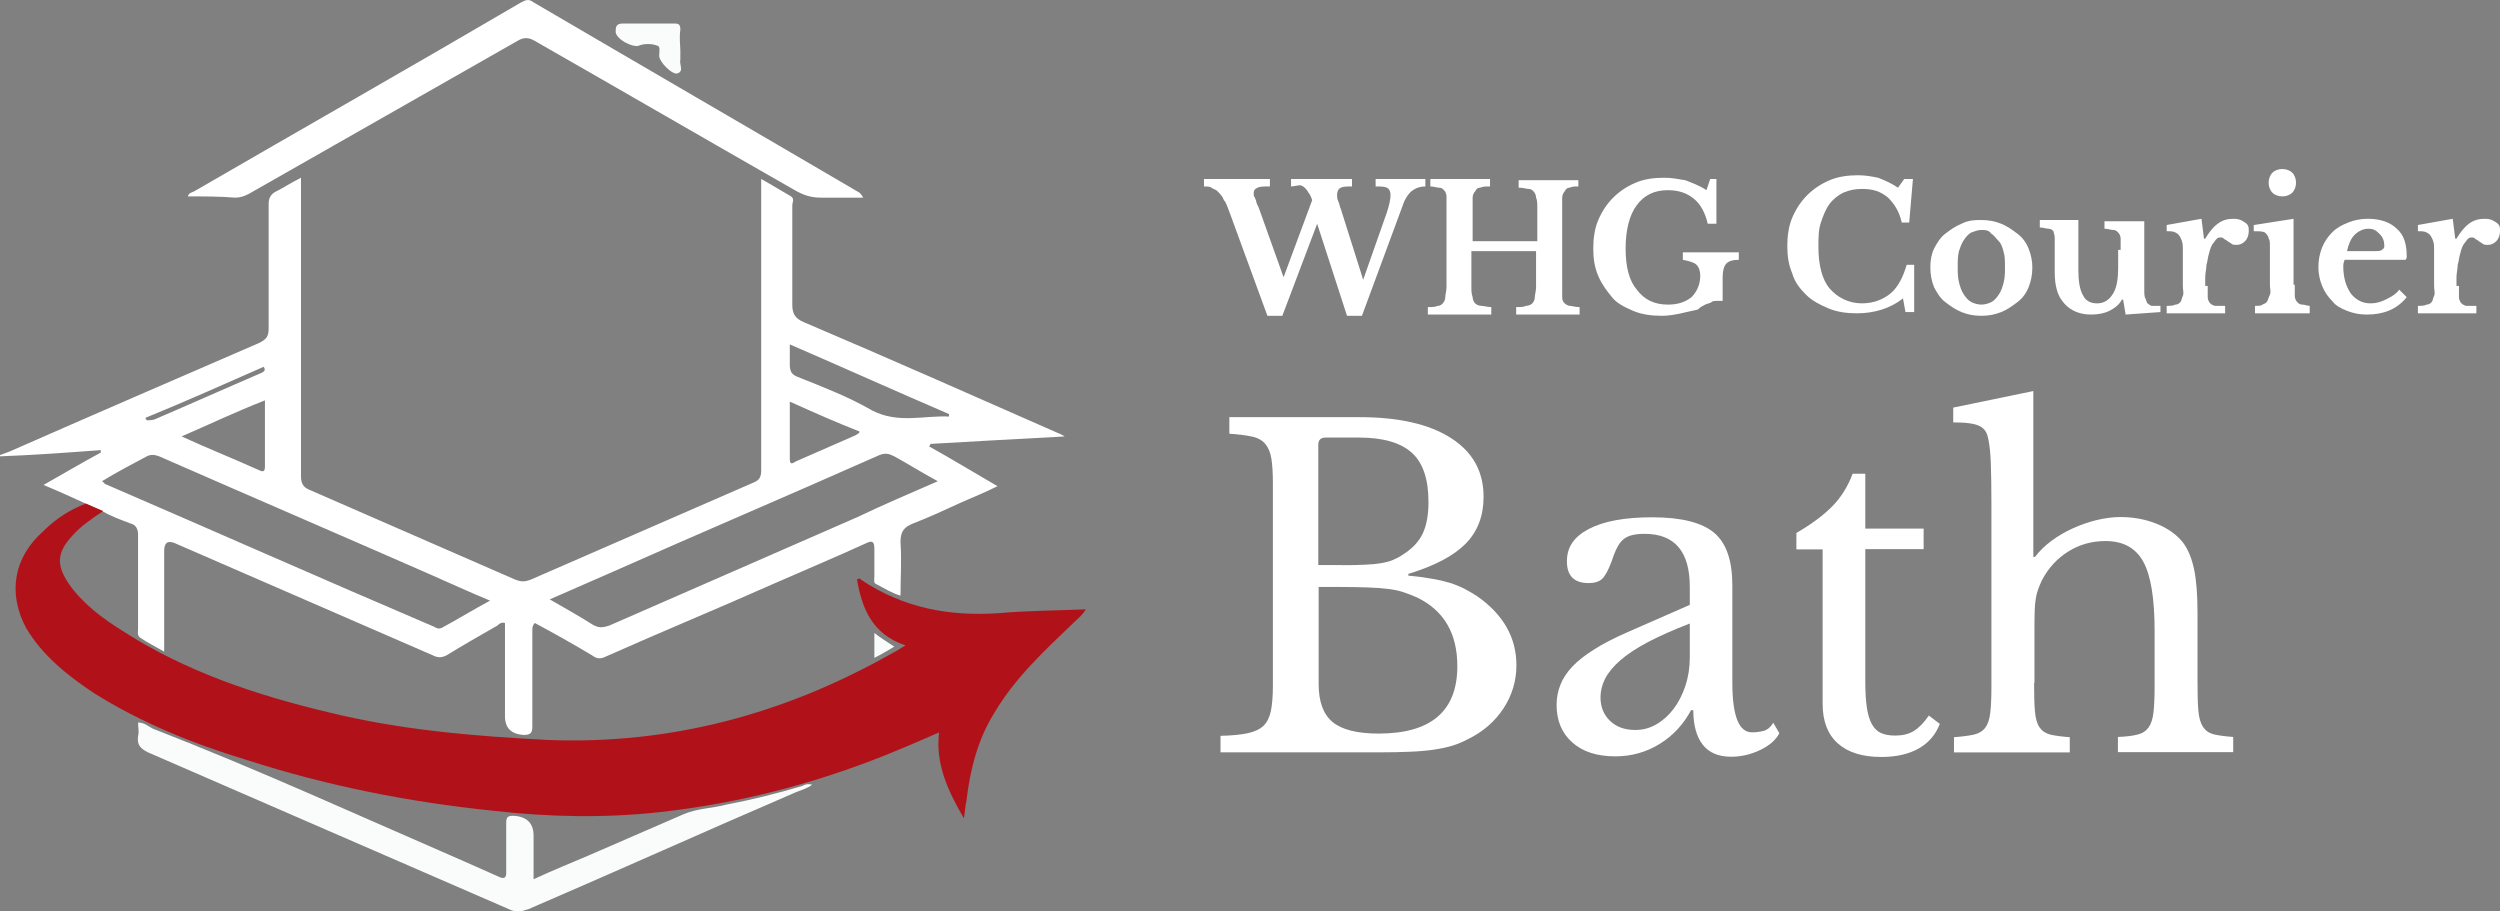
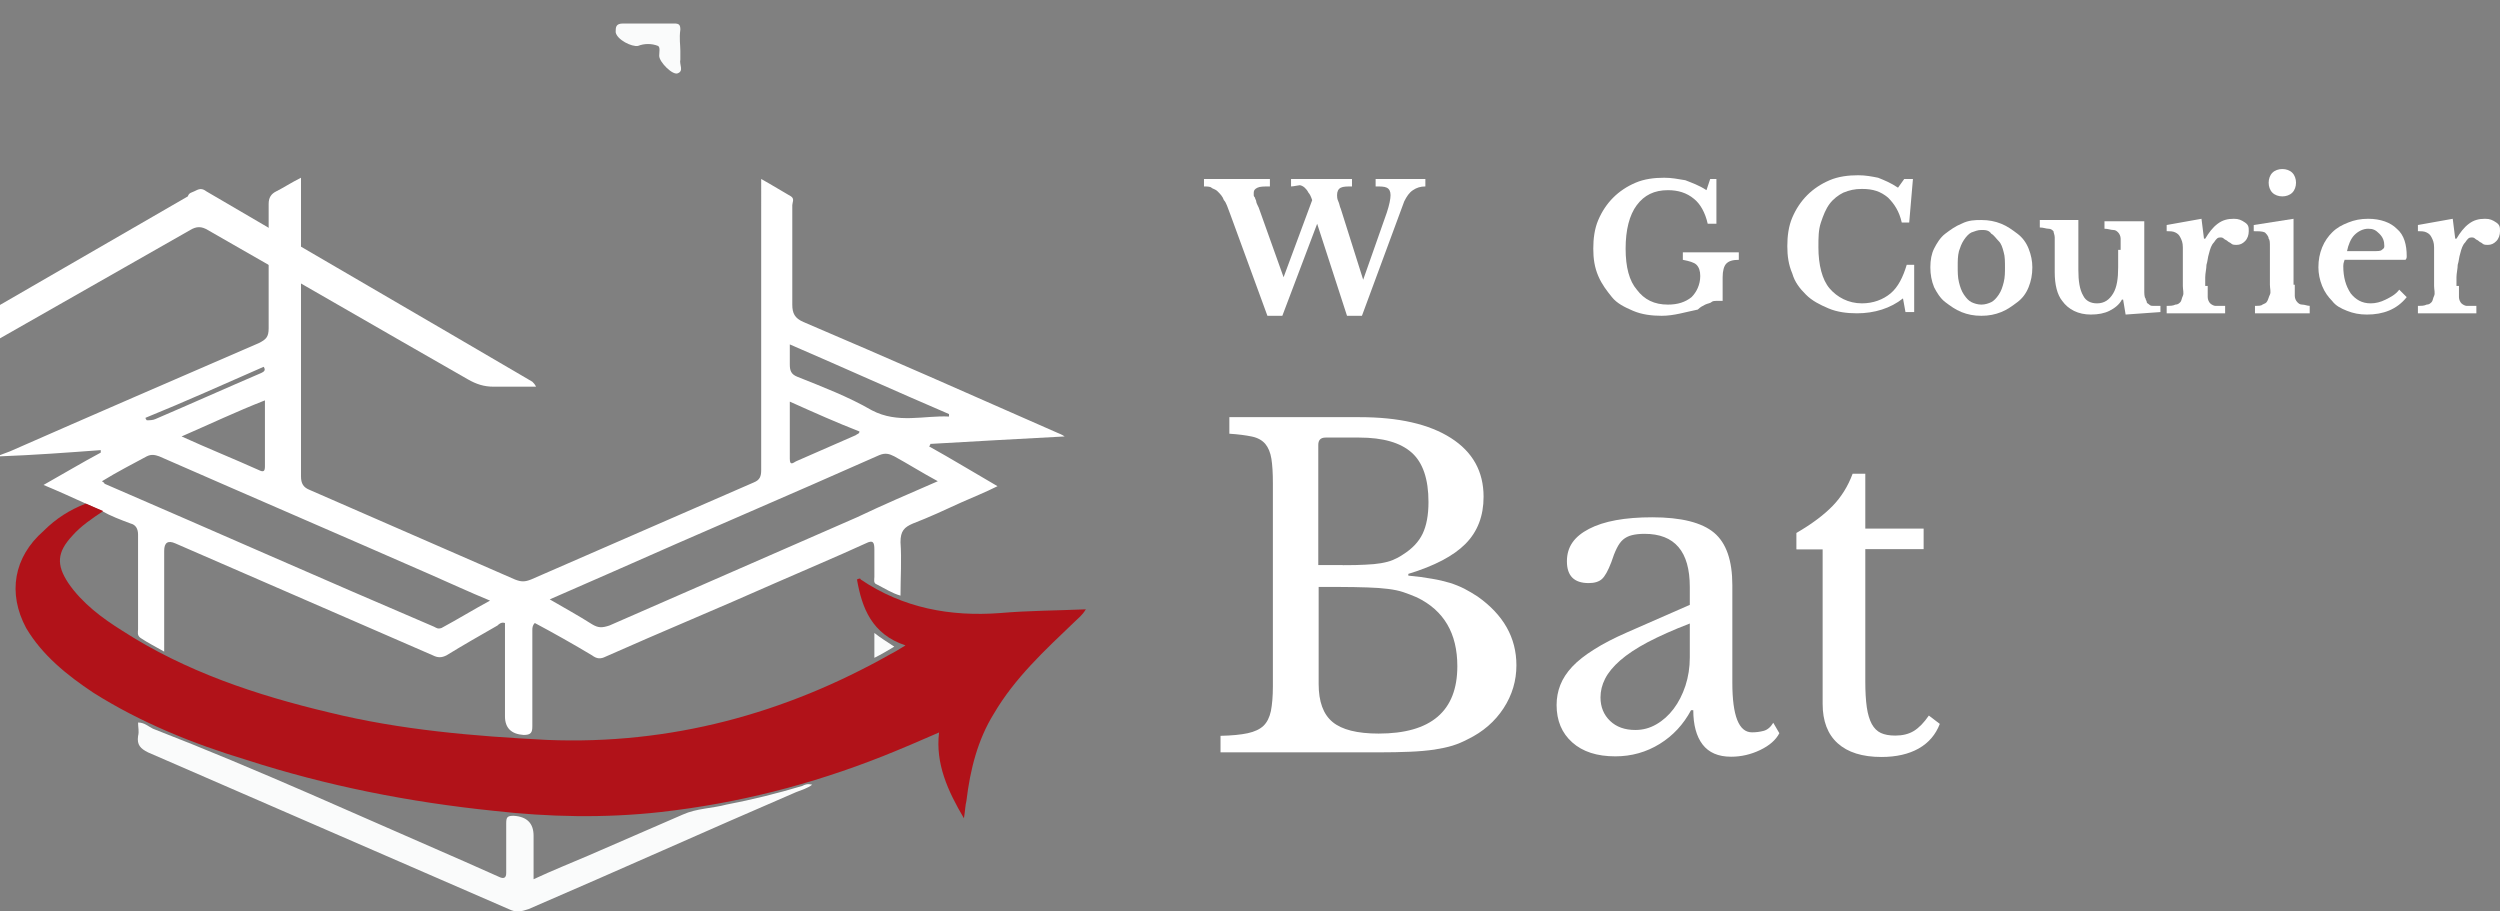
<svg xmlns="http://www.w3.org/2000/svg" id="Layer_2" data-name="Layer 2" viewBox="0 0 201 73.28">
  <rect x="0" y="0" width="201" height="73.28" fill="#808080" stroke="none" />
  <defs>
    <style> .cls-1 { isolation: isolate; } .cls-2 { fill: #b11219; } .cls-2, .cls-3, .cls-4 { stroke-width: 0px; } .cls-3 { fill: #fff; } .cls-4 { fill: #fafbfb; } </style>
  </defs>
  <g id="Layer_1-2" data-name="Layer 1">
    <g id="Layer_1-3" data-name="Layer 1">
      <g>
        <path class="cls-3" d="M6.9,40.49c-1.1-.5-2.2-1-3.4-1.5,1.6-.9,3.1-1.8,4.6-2.6v-.2c-2.7.2-5.4.4-8.1.5v-.1c.3-.1.5-.2.8-.3,6.6-2.9,13.3-5.8,20-8.7.6-.3.8-.5.8-1.2v-10c0-.5.2-.8.6-1,.6-.3,1.2-.7,2-1.1v24c0,.6.2.9.7,1.1,5.5,2.4,11,4.8,16.5,7.2.5.2.8.2,1.3,0,6-2.6,11.9-5.2,17.9-7.8.5-.2.6-.5.6-1V14.39c.9.5,1.7,1,2.4,1.4.3.2.1.5.1.7v8c0,.7.2,1.1.9,1.4,6.8,2.9,13.6,5.9,20.4,8.9.2.1.3.1.6.3-3.8.2-7.3.4-10.8.6q0,.1-.1.2c1.8,1,3.6,2.1,5.5,3.2-1,.5-2,.9-2.9,1.3-1.3.6-2.6,1.2-3.9,1.7-.7.3-1,.6-1,1.5.1,1.4,0,2.9,0,4.3-.7-.2-1.3-.6-1.9-.9-.3-.1-.2-.4-.2-.6v-2.2c0-.6-.1-.8-.7-.5-2.4,1.1-4.8,2.1-7.3,3.2-4.5,2-9.1,3.9-13.6,5.9-.4.2-.7.2-1.1-.1-1.5-.9-3.1-1.8-4.6-2.6-.2.2-.2.4-.2.6v7.7c0,.5-.1.7-.7.7q-1.5-.1-1.5-1.5v-7.5c-.3-.1-.5.1-.6.2-1.4.8-2.8,1.6-4.1,2.4-.4.2-.7.2-1.1,0-6.9-3-13.8-6-20.7-9q-.9-.4-.9.6v8.1c-.7-.4-1.3-.7-1.9-1.1-.3-.2-.2-.5-.2-.7v-7.6c0-.5-.2-.8-.6-.9-.8-.3-1.6-.6-2.3-1-.4-.2-.9-.4-1.3-.6ZM8.2,38.69c.1.1.2.1.2.2,8.8,3.8,17.6,7.7,26.5,11.5.2.1.3.2.6.1,1.3-.7,2.6-1.5,3.9-2.2-1.7-.7-3.2-1.4-4.8-2.1-7.3-3.2-14.5-6.3-21.8-9.5-.3-.1-.6-.2-1,0-1.1.6-2.3,1.2-3.6,2ZM75.4,38.69c-1.3-.7-2.4-1.4-3.5-2-.4-.2-.7-.3-1.2-.1-7.2,3.2-14.5,6.3-21.7,9.5-1.6.7-3.2,1.4-4.8,2.1,1.2.7,2.3,1.3,3.4,2,.5.3.8.3,1.4.1,6.6-2.9,13.3-5.8,19.9-8.7,2.1-1,4.2-1.9,6.5-2.9ZM76.3,33.49v-.2c-4.2-1.8-8.4-3.7-12.8-5.6v1.6c0,.5.1.8.6,1,2,.8,4.1,1.6,6,2.7,2.1,1.1,4.2.4,6.2.5ZM14.6,35.09c2.2,1,4.2,1.8,6.2,2.7.4.2.5.1.5-.3v-5.3c-2.3.9-4.4,1.9-6.7,2.9ZM63.5,32.29v4.6c0,.6.3.3.5.2,1.6-.7,3.2-1.4,4.8-2.1.1-.1.3-.1.3-.3-1.8-.7-3.6-1.5-5.6-2.4ZM11.7,33.59q0,.1.1.2c.2,0,.5,0,.7-.1,2.8-1.2,5.7-2.5,8.5-3.7.2-.1.4-.2.2-.5-3.2,1.4-6.3,2.8-9.5,4.1Z" />
        <path class="cls-2" d="M6.9,40.49c.5.2.9.4,1.4.6-.9.6-1.8,1.2-2.5,2-1.2,1.3-1.3,2.3-.3,3.8,1.1,1.6,2.7,2.8,4.3,3.8,5.1,3.3,10.8,5.2,16.7,6.6,5.7,1.4,11.6,1.9,17.5,2.2,9.9.4,19.1-2.1,27.6-6.9.4-.2.7-.4,1.2-.7-2.7-.9-3.5-3-3.9-5.3.2-.1.3-.1.3,0,3.4,2.3,7.2,3,11.2,2.7,2.3-.2,4.6-.2,6.9-.3-.3.5-.6.7-.9,1-2.4,2.3-4.8,4.5-6.5,7.4-1.3,2.1-1.9,4.5-2.2,7-.1.4-.1.8-.2,1.4-1.3-2.2-2.3-4.4-2-6.9-1.6.7-3,1.3-4.5,1.9-5.8,2.3-11.7,3.8-17.9,4.5-4.5.5-9,.4-13.4-.1-6.8-.7-13.4-2-19.9-4.1-4.3-1.3-8.5-3-12.3-5.4-2.1-1.4-4.1-3-5.4-5.2-1.5-2.8-1-5.7,1.4-7.8,1-1,2.1-1.7,3.4-2.2Z" />
-         <path class="cls-3" d="M15.1,15.79c.1-.3.3-.3.5-.4C24.4,10.29,33.2,5.29,41.9.19c.4-.2.6-.3,1,0,8.7,5.1,17.5,10.2,26.2,15.3.1.1.2.2.3.4h-3.4c-.8,0-1.4-.2-2.1-.6-7-4-13.9-8-20.9-12-.5-.3-.9-.3-1.4,0-7.2,4.1-14.4,8.2-21.6,12.3-.4.2-.7.3-1.1.3-1.2-.1-2.5-.1-3.8-.1Z" />
+         <path class="cls-3" d="M15.1,15.79c.1-.3.3-.3.5-.4c.4-.2.6-.3,1,0,8.7,5.1,17.5,10.2,26.2,15.3.1.1.2.2.3.4h-3.4c-.8,0-1.4-.2-2.1-.6-7-4-13.9-8-20.9-12-.5-.3-.9-.3-1.4,0-7.2,4.1-14.4,8.2-21.6,12.3-.4.2-.7.3-1.1.3-1.2-.1-2.5-.1-3.8-.1Z" />
        <path class="cls-4" d="M11.1,58.09c.5,0,.8.3,1.2.5,8.5,3.3,16.8,7.1,25.1,10.7.9.4,1.8.8,2.7,1.2.4.2.6.1.6-.3v-4c0-.5.1-.6.6-.6q1.6.1,1.6,1.6v3.5c1.5-.7,3-1.3,4.4-1.9,2.5-1.1,5.1-2.2,7.6-3.3,1.1-.5,2.4-.5,3.5-.8,2.1-.4,4.1-.9,6.1-1.5.2-.1.4-.2.8-.1-.4.3-.8.4-1.3.6-7.2,3.1-14.3,6.3-21.5,9.4-.6.2-1,.3-1.6,0-9.7-4.2-19.3-8.4-29-12.6-.6-.3-.9-.6-.8-1.3.1-.4,0-.7,0-1.1Z" />
        <path class="cls-4" d="M54.7,4.09v.7c-.1.4.3.9-.2,1.1-.4.2-1.5-.9-1.5-1.4,0-.3.1-.7-.1-.8-.5-.2-1.1-.2-1.6,0-.5.1-1.7-.5-1.8-1.1,0-.4,0-.7.6-.7h4.1c.4,0,.5.1.5.5-.1.7,0,1.2,0,1.7Z" />
        <path class="cls-4" d="M71.9,51.99c-.5.3-1,.6-1.6.9v-2c.5.4,1,.7,1.6,1.1Z" />
      </g>
      <g>
        <path class="cls-3" d="M109.6,22.49l1.9-5.4c.2-.6.3-1.1.3-1.4s-.1-.5-.3-.6-.5-.1-.9-.1v-.6h4v.6c-.4,0-.7.1-1,.3s-.5.5-.7.9l-3.4,9.2h-1.2l-2.4-7.4-2.8,7.4h-1.2l-3-8.2c-.2-.5-.3-.9-.5-1.1-.1-.3-.3-.5-.5-.7s-.4-.2-.5-.3-.4-.1-.6-.1v-.6h5.3v.6c-.5,0-.8,0-1,.1s-.3.2-.3.4v.2q0,.1.1.2c0,.1.1.2.1.3s.1.3.2.5l2,5.6,2.3-6.2c-.1-.3-.2-.5-.3-.6-.1-.2-.2-.3-.3-.4-.1-.1-.3-.2-.4-.2s-.5.1-.7.1v-.6h4.9v.6c-.4,0-.7,0-.9.1s-.3.3-.3.6c0,.1,0,.3.1.5s.1.4.2.6l1.8,5.7Z" />
-         <path class="cls-3" d="M125.6,22.99v.9c0,.3.1.4.2.5s.3.2.4.2c.2,0,.4.1.8.1v.6h-5.1v-.6c.3,0,.6,0,.8-.1.2,0,.4-.1.5-.2s.2-.3.2-.5.1-.5.1-.8v-2.9h-5.2v2.8c0,.4,0,.6.1.9,0,.2.1.4.2.5.1.1.3.2.5.2s.5.1.8.1v.6h-5.1v-.6c.3,0,.6,0,.8-.1.2,0,.3-.1.4-.2s.2-.3.2-.5.1-.5.1-.8v-7.3c0-.2-.1-.4-.2-.5-.1-.1-.2-.2-.4-.2s-.4-.1-.7-.1v-.6h4.8v.6c-.3,0-.6,0-.8.1-.2,0-.3.1-.4.3-.1.1-.2.3-.2.5v3.5h5.2v-2.7c0-.3,0-.6-.1-.8,0-.2-.1-.4-.2-.5-.1-.1-.2-.2-.4-.2s-.4-.1-.8-.1v-.6h4.8v.5c-.3,0-.5,0-.7.1-.2,0-.3.1-.4.3-.1.1-.2.3-.2.5v.9s0,6.2,0,6.2Z" />
        <path class="cls-3" d="M133.6,25.39c-.8,0-1.6-.1-2.3-.4s-1.3-.6-1.7-1.1-.8-1-1.1-1.7-.4-1.4-.4-2.2.1-1.6.4-2.3.7-1.3,1.2-1.8,1.1-.9,1.8-1.2,1.5-.4,2.3-.4c.6,0,1.1.1,1.7.2.5.2,1.1.4,1.7.8l.3-.9h.5v3.6h-.7c-.2-.9-.6-1.6-1.1-2-.6-.5-1.3-.7-2.1-.7-1.1,0-1.9.4-2.5,1.2-.6.8-.9,2-.9,3.5s.3,2.6.9,3.3c.6.8,1.4,1.2,2.5,1.2.8,0,1.4-.2,1.9-.6.4-.4.7-1,.7-1.7,0-.4-.1-.7-.3-.9-.2-.2-.6-.3-1.1-.4v-.6h4.5v.6c-.5,0-.8.1-1,.3-.2.2-.3.6-.3,1.1v1.9h-.5c-.1,0-.3,0-.4.1s-.3.1-.5.2-.4.2-.6.4c-1,.2-1.9.5-2.9.5Z" />
        <path class="cls-3" d="M153.1,14.39h.7l-.3,3.5h-.6c-.2-.9-.6-1.5-1.1-2-.6-.5-1.2-.7-2.1-.7-.6,0-1,.1-1.5.3-.4.2-.8.5-1.1.9s-.5.9-.7,1.5-.2,1.2-.2,2c0,1.4.3,2.6.9,3.3s1.5,1.2,2.6,1.2c.9,0,1.7-.3,2.3-.8s1-1.3,1.3-2.3h.6v3.8h-.7l-.2-1.1c-1,.8-2.3,1.2-3.7,1.2-.8,0-1.6-.1-2.3-.4s-1.3-.6-1.8-1.1-.9-1-1.1-1.7c-.3-.7-.4-1.4-.4-2.2s.1-1.6.4-2.3c.3-.7.7-1.3,1.2-1.8s1.1-.9,1.8-1.2,1.5-.4,2.3-.4c.6,0,1.1.1,1.6.2.5.2,1,.4,1.6.8l.5-.7Z" />
        <path class="cls-3" d="M159.3,17.69c.6,0,1.1.1,1.6.3.5.2.9.5,1.3.8.4.3.7.7.9,1.2s.3,1,.3,1.5c0,.6-.1,1.1-.3,1.6s-.5.9-.9,1.2c-.4.3-.8.6-1.3.8-.5.2-1,.3-1.6.3s-1.1-.1-1.6-.3c-.5-.2-.9-.5-1.3-.8-.4-.3-.7-.8-.9-1.2-.2-.5-.3-1-.3-1.6s.1-1.1.3-1.5.5-.9.9-1.2c.4-.3.8-.6,1.3-.8.6-.3,1.1-.3,1.6-.3ZM159.3,18.49c-.3,0-.5.1-.8.2-.2.1-.4.3-.6.6-.2.3-.3.6-.4.9-.1.4-.1.8-.1,1.2,0,.5,0,.9.1,1.3s.2.7.4,1,.4.5.6.6c.2.1.5.2.8.2s.6-.1.8-.2.4-.3.6-.6.3-.6.4-1c.1-.4.1-.8.1-1.2s0-.9-.1-1.2c-.1-.4-.2-.7-.4-.9s-.4-.5-.6-.6c-.2-.3-.5-.3-.8-.3Z" />
        <path class="cls-3" d="M170.5,20.09v-.9c0-.2-.1-.4-.2-.5s-.2-.2-.4-.2-.4-.1-.7-.1v-.6h3.2v5.5c0,.3,0,.6.1.7,0,.1.1.2.1.3s.1.1.2.2c.1.1.2.1.3.1h.6v.5l-2.8.2-.2-1.2h-.1c-.2.4-.6.7-1,.9-.4.2-.9.3-1.5.3-1,0-1.8-.4-2.3-1.1-.4-.5-.6-1.3-.6-2.3v-2.8c0-.2-.1-.4-.1-.5-.1-.1-.2-.2-.4-.2s-.4-.1-.7-.1v-.6h3.1v4c0,.9.1,1.6.4,2.1.2.4.6.6,1.1.6.6,0,1-.3,1.3-.8s.4-1.2.4-2.1v-1.4h.2Z" />
        <path class="cls-3" d="M177.5,22.99v.9c0,.2.1.4.2.5.1.1.3.2.4.2h.8v.6h-4.7v-.6c.3,0,.5,0,.7-.1.2,0,.3-.1.4-.2.1-.1.1-.3.2-.5.1-.2,0-.5,0-.8v-3.1c0-.4-.1-.6-.2-.8-.1-.2-.2-.3-.4-.4s-.4-.1-.7-.1v-.5l2.8-.5.2,1.6h.1c.3-.5.6-.9,1-1.2.4-.3.8-.4,1.3-.4.4,0,.6.1.9.3s.3.4.3.7-.1.6-.3.8c-.2.2-.4.3-.7.3-.1,0-.3,0-.4-.1-.1-.1-.2-.1-.3-.2s-.2-.1-.3-.2-.2-.1-.3-.1c-.2,0-.3.1-.5.4-.2.2-.3.5-.4.9-.1.3-.1.6-.2.9,0,.3-.1.7-.1,1v.7h.2Z" />
        <path class="cls-3" d="M184.5,22.89v.9c0,.2.1.4.2.5.1.1.2.2.4.2s.4.1.6.1v.6h-4.4v-.6c.3,0,.5,0,.6-.1.2-.1.3-.1.4-.3s.1-.3.2-.5,0-.5,0-.8v-3c0-.4,0-.6-.1-.7,0-.2-.2-.4-.3-.5-.2-.1-.5-.1-.9-.1v-.5l3.2-.5v5.3s.1,0,.1,0ZM182.4,14.69c0-.3.1-.6.3-.8s.5-.3.8-.3.6.1.8.3.3.5.3.8-.1.6-.3.8-.5.3-.8.3-.6-.1-.8-.3-.3-.5-.3-.8Z" />
        <path class="cls-3" d="M193.5,23.89c-.8,1-1.9,1.4-3.2,1.4-.6,0-1.1-.1-1.6-.3-.5-.2-.9-.4-1.2-.8-.3-.3-.6-.7-.8-1.2s-.3-1-.3-1.5c0-.6.1-1.1.3-1.6s.5-.9.8-1.2c.4-.4.8-.6,1.3-.8.5-.2,1-.3,1.6-.3,1,0,1.8.3,2.3.8.6.5.8,1.3.8,2.2,0,.1,0,.2-.1.3h-4.9c0,.1-.1.2-.1.5,0,.9.2,1.6.6,2.2.4.5.9.8,1.6.8.4,0,.8-.1,1.2-.3.4-.2.8-.4,1.1-.8l.6.6ZM190.8,20.19c.4,0,.6,0,.7-.1s.2-.1.2-.3c0-.4-.1-.7-.4-1s-.5-.4-.9-.4-.8.2-1.1.5-.5.8-.6,1.3h2.1Z" />
        <path class="cls-3" d="M197.7,22.99v.9c0,.2.1.4.2.5.1.1.3.2.4.2h.8v.6h-4.7v-.6c.3,0,.5,0,.7-.1.2,0,.3-.1.4-.2.1-.1.1-.3.2-.5s0-.5,0-.8v-3.1c0-.4-.1-.6-.2-.8-.1-.2-.2-.3-.4-.4s-.4-.1-.7-.1v-.5l2.8-.5.2,1.6h.1c.3-.5.6-.9,1-1.2.4-.3.8-.4,1.3-.4.4,0,.6.1.9.3.3.2.3.4.3.7s-.1.6-.3.8c-.2.2-.4.3-.7.3-.1,0-.3,0-.4-.1s-.2-.1-.3-.2-.2-.1-.3-.2-.2-.1-.3-.1c-.2,0-.3.1-.5.4-.2.2-.3.5-.4.9-.1.3-.1.6-.2.9,0,.3-.1.7-.1,1v.7h.2Z" />
      </g>
    </g>
    <g id="Layer_3" data-name="Layer 3">
      <g class="cls-1">
        <path class="cls-3" d="M98.13,60.49v-1.33c.91-.02,1.64-.09,2.19-.21.55-.12.97-.32,1.26-.59.29-.28.49-.68.6-1.19.1-.51.16-1.18.16-2v-16.31c0-.82-.04-1.48-.12-1.98-.08-.5-.25-.9-.49-1.19-.25-.29-.6-.49-1.07-.59-.47-.1-1.07-.18-1.82-.23v-1.33h10.47c3.15,0,5.6.56,7.35,1.68,1.75,1.12,2.62,2.69,2.62,4.72,0,1.54-.48,2.8-1.45,3.78-.97.98-2.5,1.78-4.6,2.42v.14c.72.07,1.35.15,1.89.25.54.09,1.01.2,1.44.33.42.13.81.29,1.17.47.36.19.72.4,1.07.63,2.08,1.47,3.12,3.31,3.12,5.53,0,1.24-.34,2.39-1.03,3.45-.69,1.06-1.65,1.9-2.89,2.5-.4.21-.8.38-1.22.51-.42.13-.91.23-1.47.32-.56.08-1.21.14-1.94.17s-1.6.05-2.61.05h-12.6ZM107.96,45.44c.72,0,1.33-.01,1.82-.04.49-.02.91-.06,1.26-.12.35-.06.66-.14.93-.25.27-.11.54-.25.82-.44.75-.47,1.28-1.03,1.59-1.68.31-.65.47-1.5.47-2.55,0-1.84-.45-3.17-1.35-3.97-.9-.8-2.3-1.21-4.22-1.21h-2.7c-.4,0-.59.2-.59.59v9.66h1.96ZM110.84,58.98c4.22,0,6.33-1.81,6.33-5.42,0-2.64-1.08-4.48-3.25-5.53-.37-.16-.74-.3-1.09-.42-.35-.12-.76-.2-1.22-.26-.47-.06-1.02-.1-1.66-.12-.64-.02-1.43-.04-2.36-.04h-1.57v7.8c0,1.42.37,2.44,1.12,3.06.75.62,1.98.93,3.71.93Z" />
        <path class="cls-3" d="M135.86,48.62v-1.43c0-2.85-1.21-4.27-3.64-4.27-.4,0-.74.04-1.02.11-.28.07-.51.19-.7.35-.19.16-.36.4-.51.7s-.3.68-.44,1.12c-.26.68-.51,1.13-.75,1.35s-.6.33-1.07.33c-1.17,0-1.75-.58-1.75-1.75s.59-1.99,1.78-2.61c1.19-.62,2.88-.93,5.08-.93,2.33,0,3.99.42,4.97,1.24s1.47,2.23,1.47,4.22v7.84c0,2.66.52,3.99,1.58,3.99.33,0,.64-.04.94-.12.3-.08.56-.3.77-.65l.49.84c-.28.54-.79.99-1.54,1.35s-1.53.54-2.34.54c-1.03,0-1.79-.33-2.29-.98-.5-.65-.75-1.58-.75-2.76h-.18c-.61,1.14-1.45,2.05-2.52,2.71s-2.26,1-3.57,1c-1.47,0-2.62-.37-3.46-1.12-.84-.75-1.26-1.75-1.26-3.01,0-.56.1-1.1.3-1.61.2-.51.52-1,.96-1.47.44-.47,1.03-.93,1.75-1.38.72-.46,1.61-.92,2.66-1.38l5.04-2.21ZM135.86,50.13c-1.33.51-2.46,1.02-3.38,1.5-.92.49-1.66.98-2.22,1.47-.56.49-.96.98-1.21,1.47-.25.49-.37.99-.37,1.5,0,.77.26,1.4.77,1.89.51.49,1.19.73,2.03.73.61,0,1.17-.15,1.7-.46.52-.3.99-.72,1.38-1.24.4-.53.71-1.14.95-1.86.23-.71.35-1.46.35-2.26v-2.77Z" />
        <path class="cls-3" d="M144.43,44.14v-1.29c1.24-.72,2.21-1.45,2.91-2.17.7-.72,1.24-1.59,1.61-2.59h1.02v4.41h4.69v1.65h-4.69v10.64c0,.82.04,1.5.12,2.07.08.56.22,1.01.4,1.35.19.34.43.58.73.72.3.14.69.21,1.16.21.58,0,1.08-.12,1.49-.37.41-.25.81-.66,1.21-1.24l.88.67c-.33.86-.89,1.52-1.7,1.98-.8.45-1.8.68-2.99.68-1.54,0-2.71-.37-3.52-1.1-.81-.73-1.21-1.79-1.21-3.17v-12.42h-2.1Z" />
-         <path class="cls-3" d="M163.54,54.92c0,.96.02,1.72.07,2.28.05.56.17.99.37,1.28.2.29.48.48.86.58.37.09.9.16,1.57.21v1.22h-9.31v-1.22c.68-.05,1.21-.12,1.61-.21.4-.09.7-.28.91-.56s.34-.68.4-1.21c.06-.53.09-1.23.09-2.12v-14.67c0-1.38-.02-2.47-.05-3.29-.03-.82-.1-1.43-.19-1.85-.05-.28-.12-.51-.23-.68s-.26-.32-.47-.42c-.21-.11-.49-.18-.84-.23s-.78-.07-1.29-.07v-1.19l6.44-1.33v13.33h.14c.35-.47.79-.89,1.31-1.28.52-.39,1.09-.72,1.7-1,.61-.28,1.24-.5,1.91-.67.67-.16,1.31-.25,1.94-.25,1.07,0,2.06.19,2.96.56.9.37,1.59.88,2.08,1.5.4.54.69,1.24.88,2.12.19.88.28,2.06.28,3.55v5.6c0,.96.02,1.71.07,2.26.05.55.17.97.37,1.28.2.3.48.5.86.6.37.09.9.16,1.57.21v1.22h-9.27v-1.22c.65-.02,1.18-.09,1.58-.19.4-.1.69-.3.89-.58s.33-.68.39-1.21c.06-.53.09-1.23.09-2.12v-4.41c0-2.61-.3-4.47-.91-5.58s-1.62-1.66-3.04-1.66c-1.1,0-2.09.28-2.99.84-.9.56-1.6,1.33-2.12,2.31-.12.26-.22.5-.3.72-.08.22-.15.47-.19.75-.05.28-.08.6-.09.96-.01.36-.02.81-.02,1.35v4.48Z" />
      </g>
    </g>
  </g>
</svg>